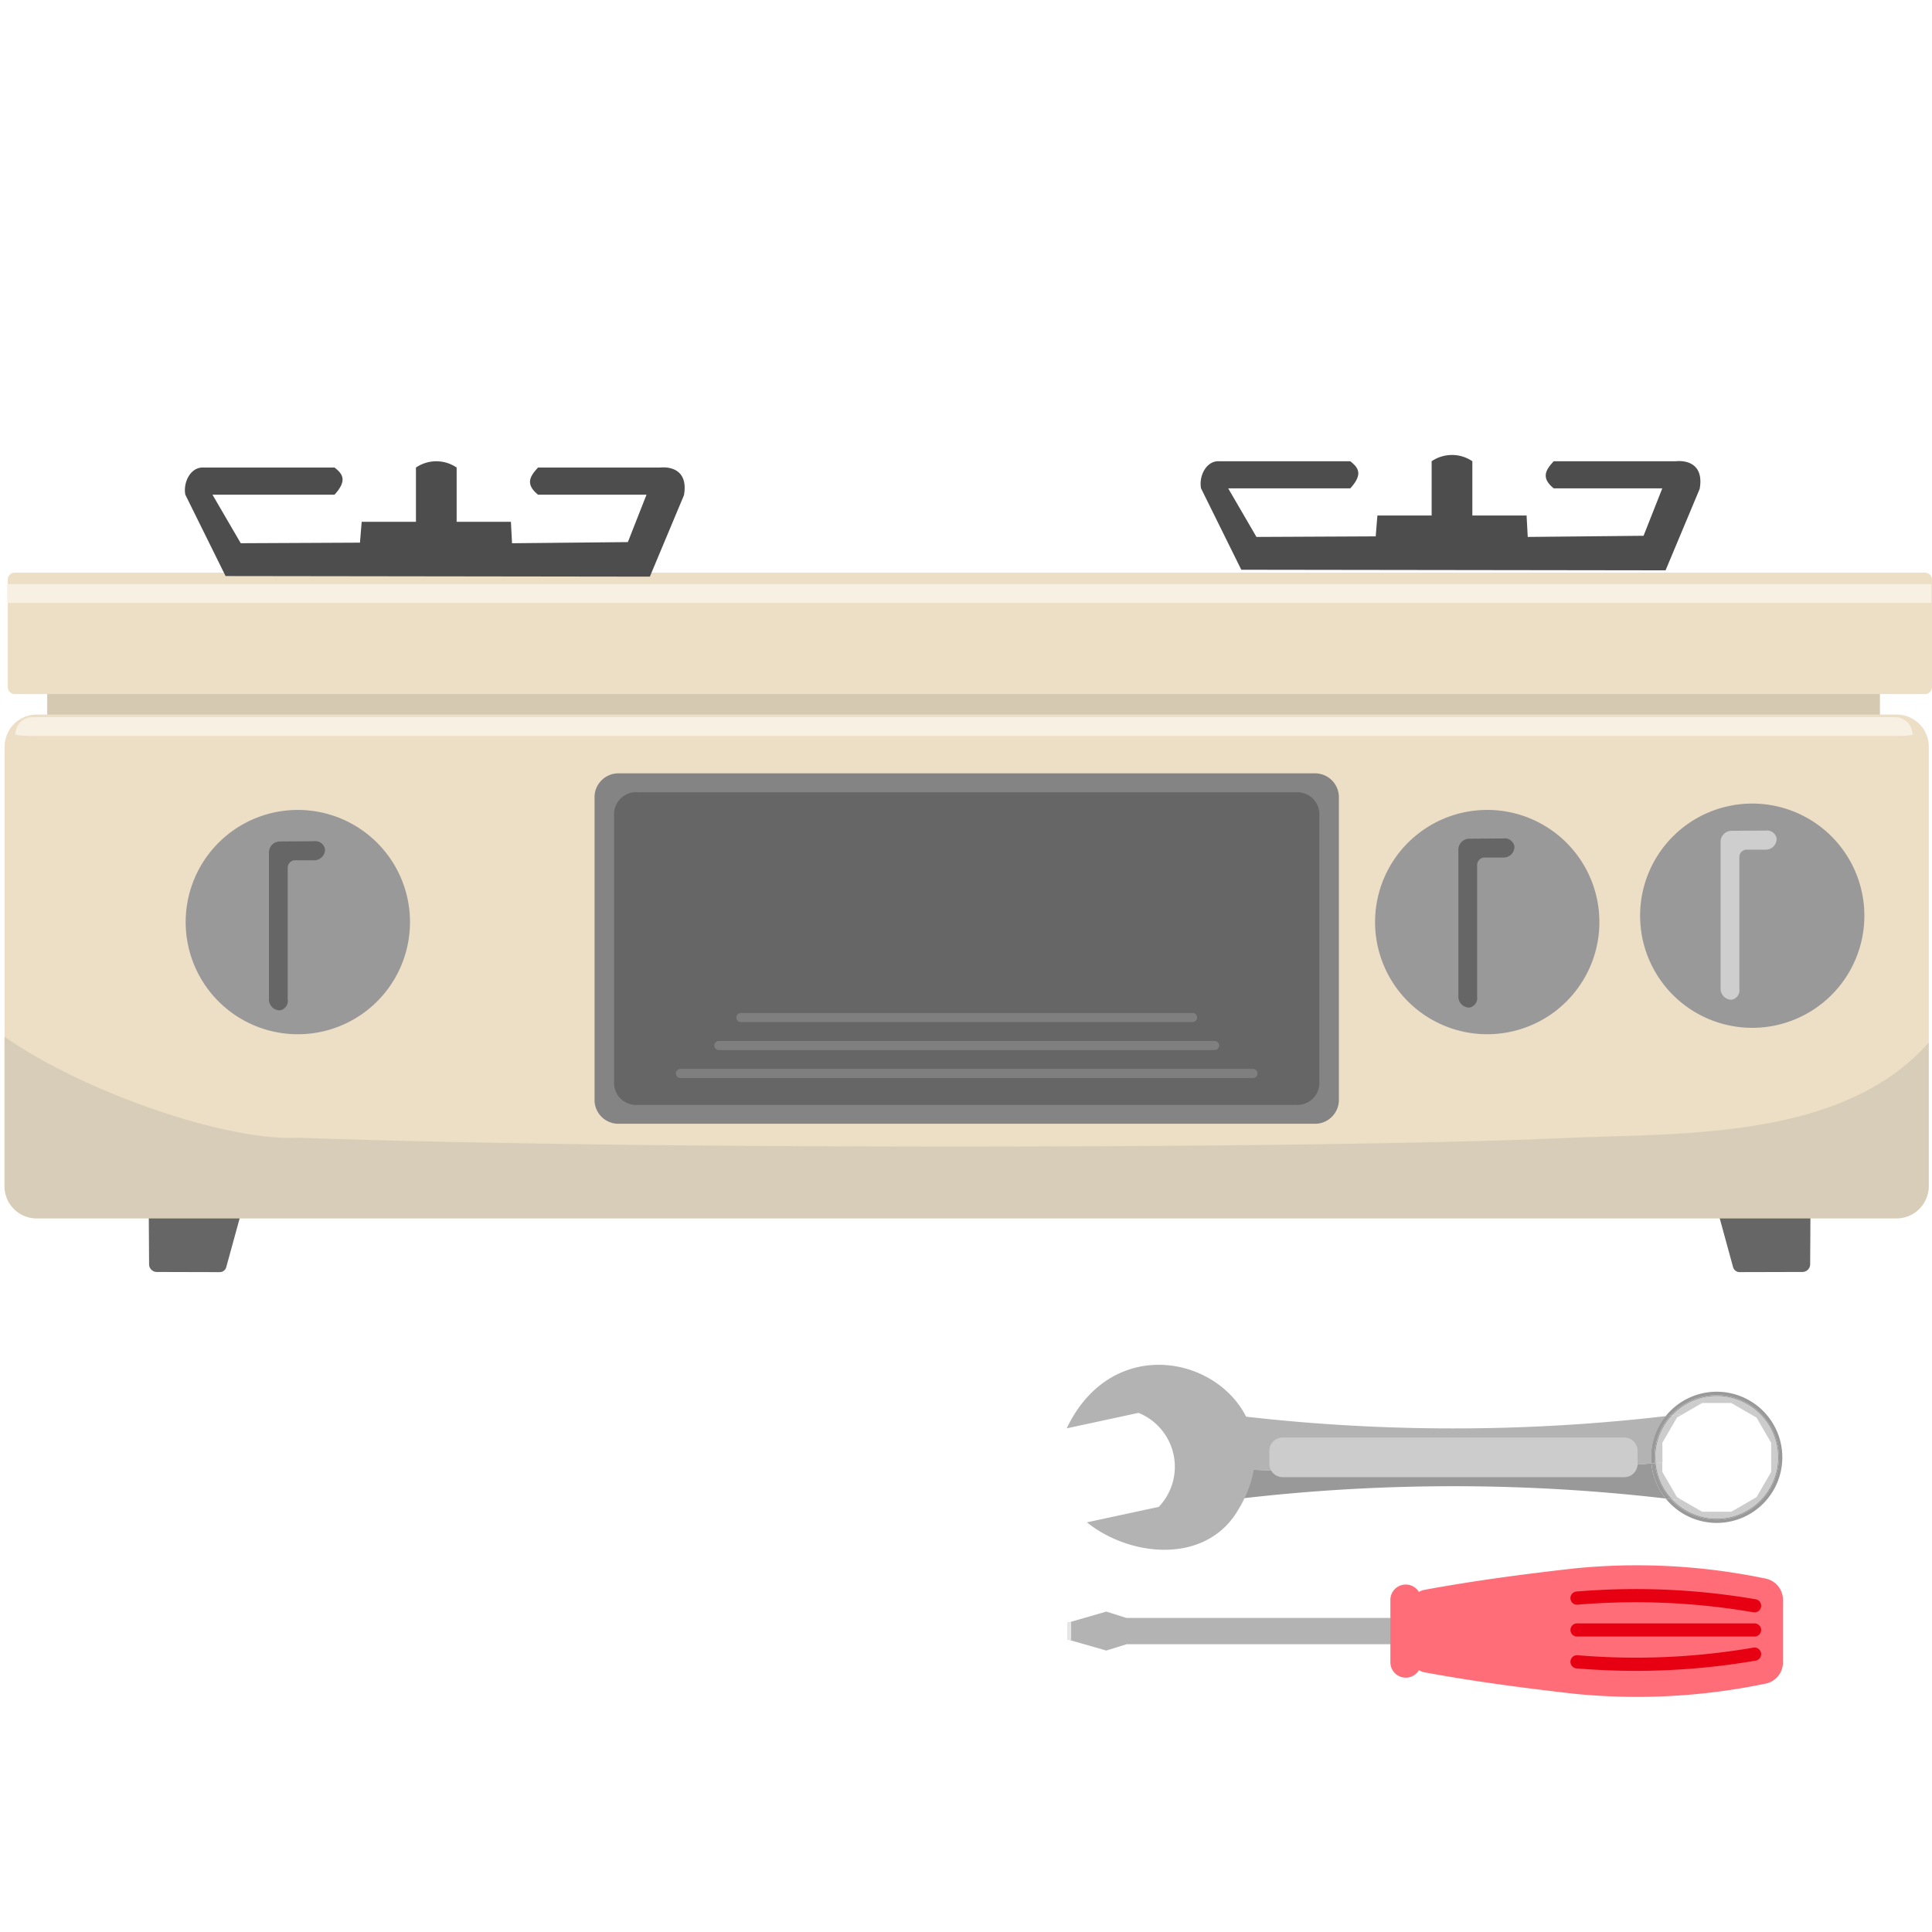
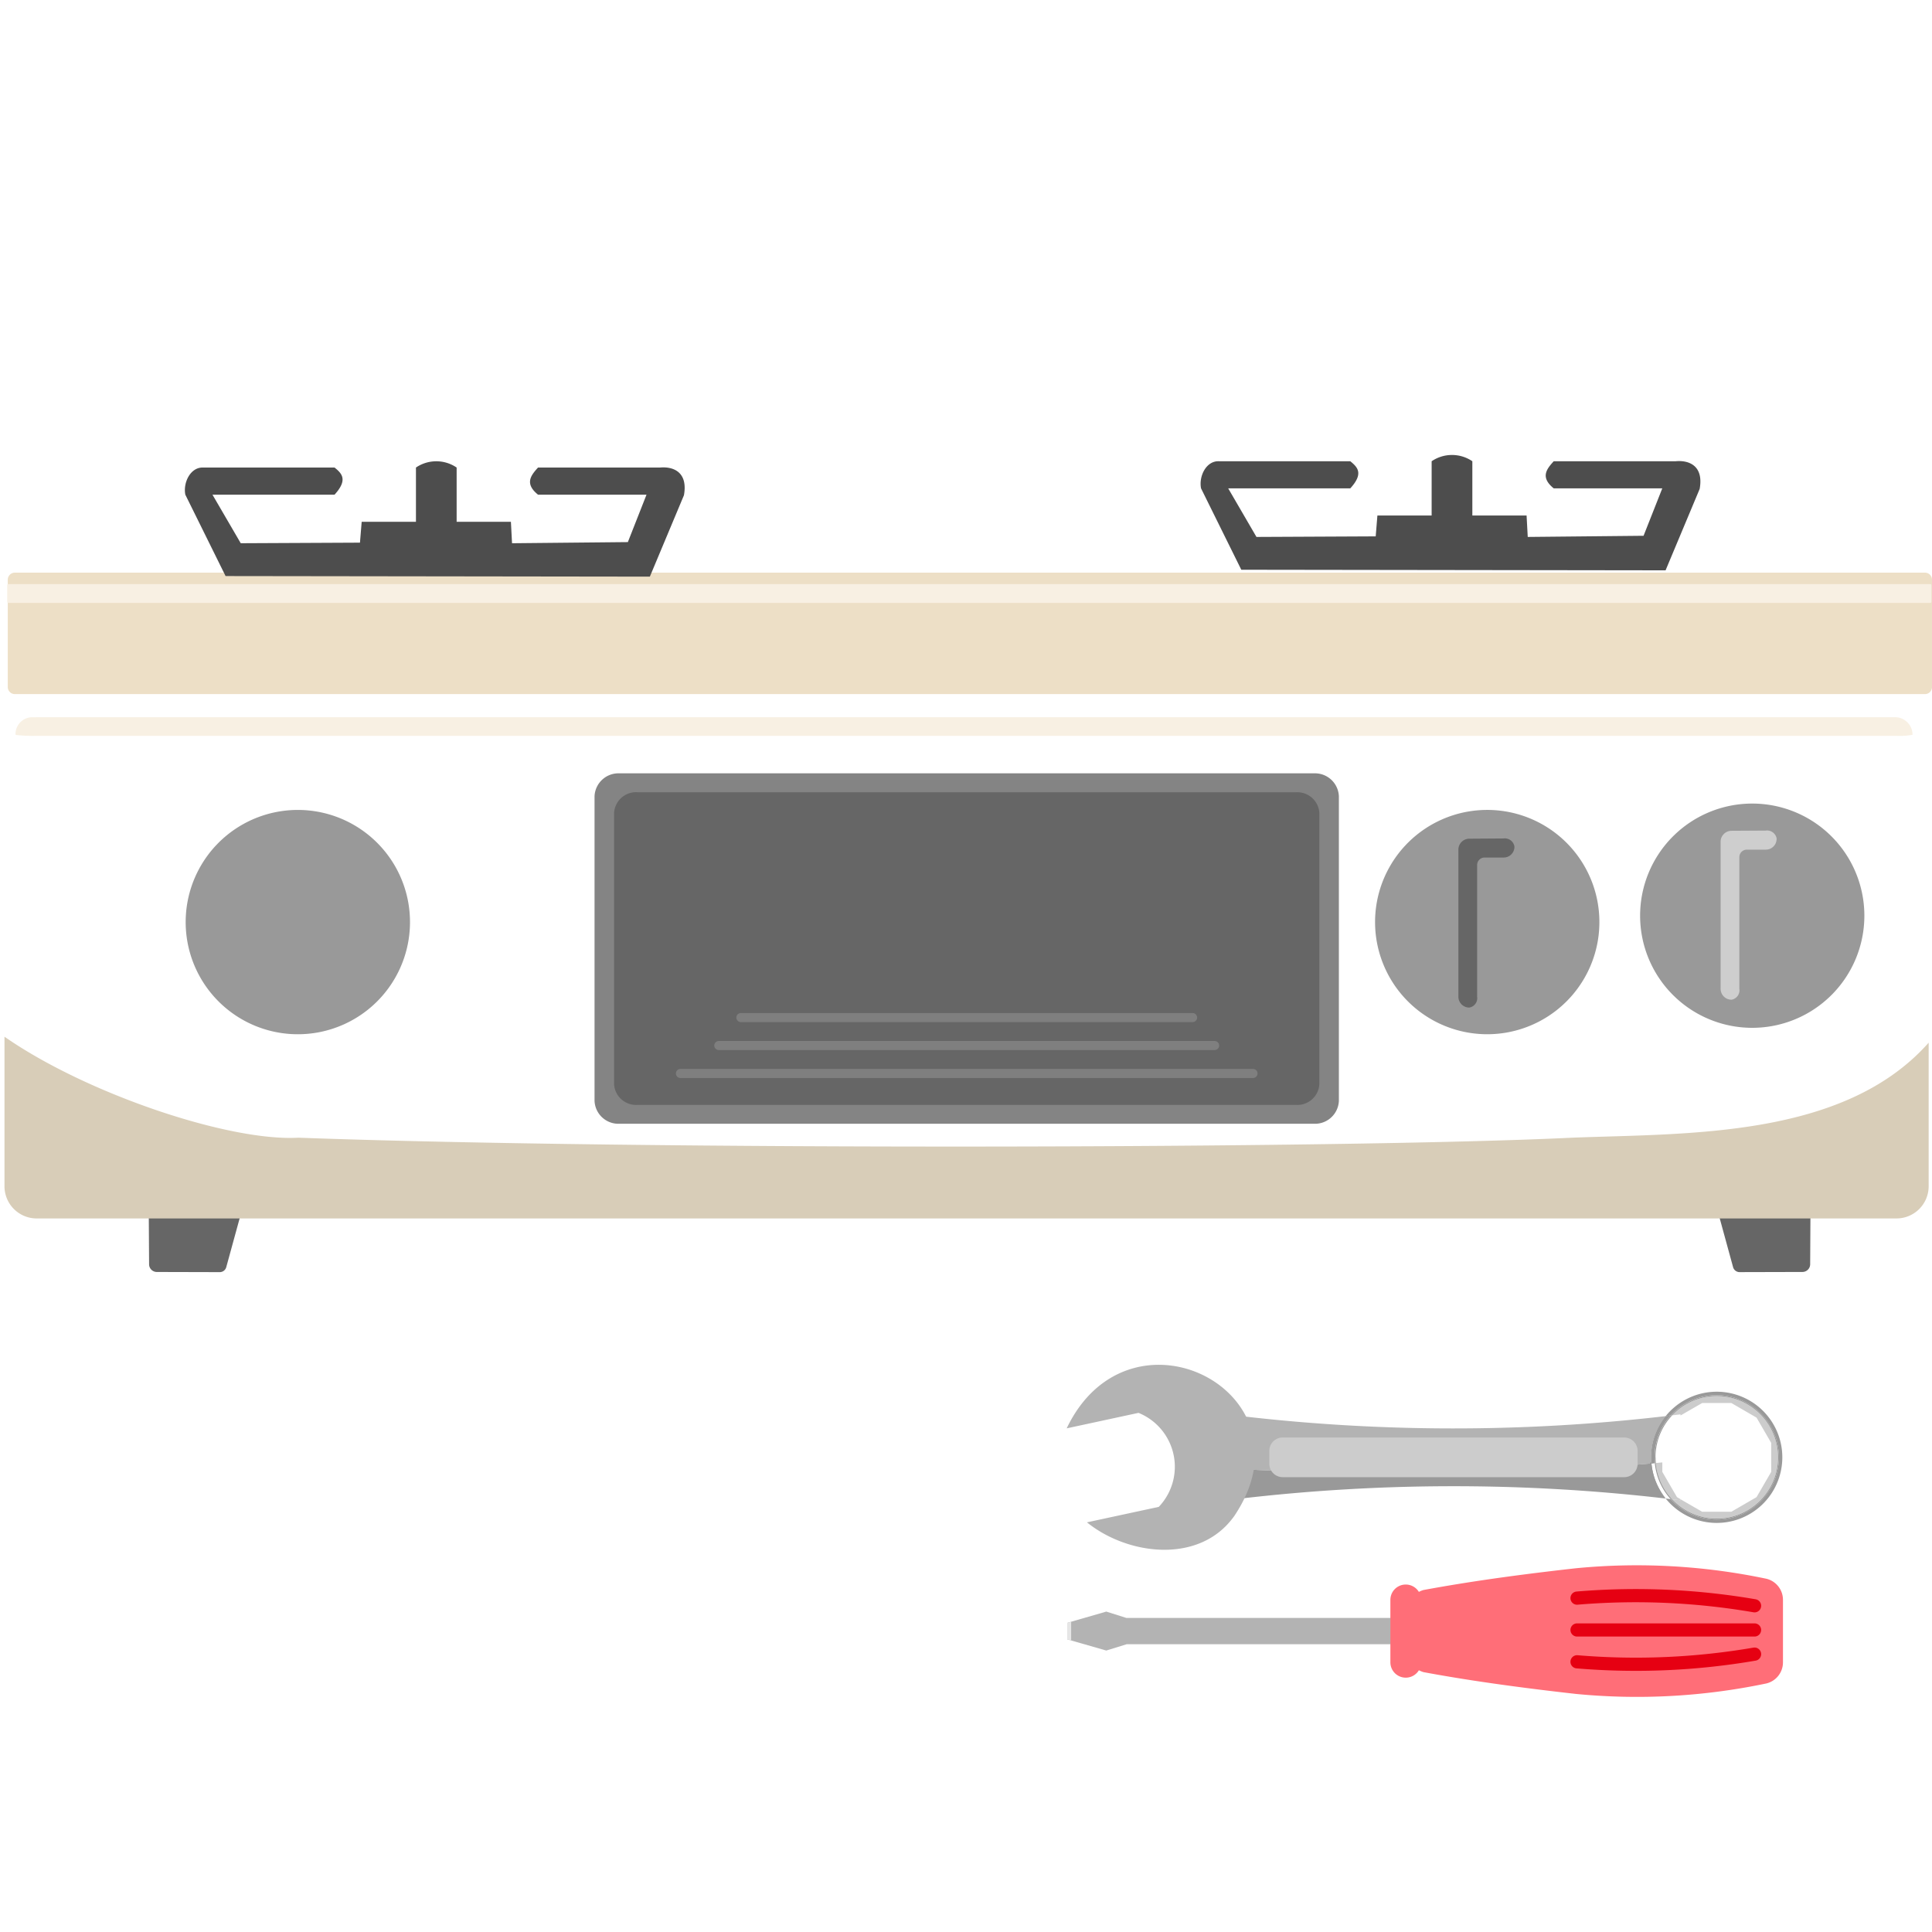
<svg xmlns="http://www.w3.org/2000/svg" width="132" height="132" viewBox="0 0 132 132">
  <defs>
    <clipPath id="clip-path">
      <rect id="Rectangle_196" data-name="Rectangle 196" width="131.693" height="55.83" fill="none" />
    </clipPath>
    <clipPath id="clip-path-3">
-       <rect id="Rectangle_194" data-name="Rectangle 194" width="125.217" height="8.298" fill="none" />
-     </clipPath>
+       </clipPath>
    <clipPath id="clip-path-4">
      <rect id="Rectangle_4681" data-name="Rectangle 4681" width="22.698" height="48.938" fill="none" />
    </clipPath>
  </defs>
  <g id="Group_26" data-name="Group 26" transform="translate(-113.226 -1601.226)">
    <rect id="Rectangle_177" data-name="Rectangle 177" width="132" height="132" transform="translate(113.226 1601.226)" fill="#fff" />
    <g id="Group_551" data-name="Group 551" transform="translate(113.532 1632.311)">
      <g id="Group_45" data-name="Group 45" clip-path="url(#clip-path)">
        <g id="Group_44" data-name="Group 44" transform="translate(0 0)">
          <g id="Group_43" data-name="Group 43" clip-path="url(#clip-path)">
            <path id="Path_129" data-name="Path 129" d="M9,46.426,9.028,50.9a.529.529,0,0,0,.529.527l4.3.011A.459.459,0,0,0,14.3,51.1l1.24-4.521,0,0Z" transform="translate(0.852 4.393)" fill="#666" />
            <path id="Path_130" data-name="Path 130" d="M113.291,46.426l-.025,4.473a.528.528,0,0,1-.528.527l-4.3.011A.461.461,0,0,1,108,51.1l-1.238-4.521,0,0Z" transform="translate(10.104 4.393)" fill="#666" />
            <g id="Group_42" data-name="Group 42" transform="translate(2.92 13.696)" opacity="0.929">
              <g id="Group_41" data-name="Group 41">
                <g id="Group_40" data-name="Group 40" clip-path="url(#clip-path-3)">
                  <path id="Path_131" data-name="Path 131" d="M3.152,12.513H127.4a.485.485,0,0,1,.485.486v7.328a.484.484,0,0,1-.485.485H3.152a.484.484,0,0,1-.485-.485V13a.485.485,0,0,1,.485-.486" transform="translate(-2.667 -12.513)" fill="#d2c5ac" />
                </g>
              </g>
            </g>
            <path id="Path_132" data-name="Path 132" d="M.691,7.345h130.5a.484.484,0,0,1,.486.485v7.328a.484.484,0,0,1-.486.485H.691a.484.484,0,0,1-.485-.485V7.83a.484.484,0,0,1,.485-.485" transform="translate(0.019 0.695)" fill="#eddfc6" />
-             <path id="Path_133" data-name="Path 133" d="M2.218,16.2H129.266a2.205,2.205,0,0,1,2.21,2.209V48.371a2.205,2.205,0,0,1-2.21,2.209H2.218A2.2,2.2,0,0,1,.009,48.371V18.413A2.2,2.2,0,0,1,2.218,16.2" transform="translate(0.001 1.533)" fill="#eddfc6" />
            <path id="Path_134" data-name="Path 134" d="M38.53,19.872H85.985a1.635,1.635,0,0,1,1.7,1.565V42.251a1.634,1.634,0,0,1-1.7,1.563H38.53a1.634,1.634,0,0,1-1.7-1.563V21.437a1.635,1.635,0,0,1,1.7-1.565" transform="translate(3.485 1.88)" fill="#848484" />
            <path id="Path_135" data-name="Path 135" d="M39.649,21.054H84.635a1.508,1.508,0,0,1,1.6,1.4V41.013a1.507,1.507,0,0,1-1.6,1.4H39.649a1.508,1.508,0,0,1-1.6-1.4V22.45a1.508,1.508,0,0,1,1.6-1.4" transform="translate(3.601 1.992)" fill="#666" />
            <line id="Line_11" data-name="Line 11" x2="39.121" transform="translate(46.183 42.258)" fill="none" stroke="#7f7f7f" stroke-linecap="round" stroke-linejoin="bevel" stroke-width="0.62" />
            <line id="Line_12" data-name="Line 12" x2="33.878" transform="translate(48.804 40.348)" fill="none" stroke="#7f7f7f" stroke-linecap="round" stroke-linejoin="bevel" stroke-width="0.62" />
            <line id="Line_13" data-name="Line 13" x2="30.863" transform="translate(50.312 38.438)" fill="none" stroke="#7f7f7f" stroke-linecap="round" stroke-linejoin="bevel" stroke-width="0.62" />
            <path id="Path_136" data-name="Path 136" d="M117.411,29.422a7.661,7.661,0,1,1-7.661-7.664,7.661,7.661,0,0,1,7.661,7.664" transform="translate(9.662 2.059)" fill="#999" />
            <path id="Path_137" data-name="Path 137" d="M110.945,24a.666.666,0,0,0-.755-.555l-2.332.014a.75.75,0,0,0-.744.75V34.253a.746.746,0,0,0,.744.747.652.652,0,0,0,.537-.747V25.259a.512.512,0,0,1,.512-.512h1.3a.734.734,0,0,0,.733-.747" transform="translate(10.137 2.218)" fill="#cecece" />
            <path id="Path_138" data-name="Path 138" d="M100.873,29.813A7.663,7.663,0,1,1,98.629,24.4a7.662,7.662,0,0,1,2.244,5.416" transform="translate(8.096 2.096)" fill="#999" />
            <path id="Path_139" data-name="Path 139" d="M94.578,24.494a.668.668,0,0,0-.755-.557l-2.332.016a.751.751,0,0,0-.744.75V34.746a.745.745,0,0,0,.744.745.65.65,0,0,0,.537-.745V25.752a.512.512,0,0,1,.512-.512h1.306a.732.732,0,0,0,.731-.745" transform="translate(8.588 2.264)" fill="#666" />
            <path id="Path_140" data-name="Path 140" d="M26.636,29.813A7.663,7.663,0,1,1,24.391,24.4a7.654,7.654,0,0,1,2.245,5.417" transform="translate(1.07 2.096)" fill="#999" />
-             <path id="Path_141" data-name="Path 141" d="M20.338,24.666a.67.67,0,0,0-.755-.557l-2.33.016a.751.751,0,0,0-.745.75V34.918a.746.746,0,0,0,.745.747.651.651,0,0,0,.536-.747V25.923a.512.512,0,0,1,.512-.513h1.306a.731.731,0,0,0,.731-.744" transform="translate(1.562 2.281)" fill="#666" />
            <path id="Path_142" data-name="Path 142" d="M0,36.309V46.518a2.2,2.2,0,0,0,2.209,2.209h127.05a2.2,2.2,0,0,0,2.207-2.209v-9.8c-5.8,6.545-16.482,6.185-24.368,6.492-15.536.754-63.466.861-87.017,0-4.755.27-14.505-3.014-20.08-6.9" transform="translate(0 3.436)" fill="#d8cdb8" />
            <path id="Path_143" data-name="Path 143" d="M.244,8.058H131.561a.077.077,0,0,1,.077.076V9.27a.077.077,0,0,1-.077.077H.244A.075.075,0,0,1,.17,9.27V8.134a.075.075,0,0,1,.074-.076" transform="translate(0.016 0.762)" fill="#f8f0e3" />
            <path id="Path_144" data-name="Path 144" d="M2.107,16.369H129.172a1.2,1.2,0,0,1,1.127,1.2,4.829,4.829,0,0,1-1.1.073c-.174,0-.455,0-.631,0H2.107a10.526,10.526,0,0,1-1.376-.058.07.07,0,0,1-.043-.067A1.152,1.152,0,0,1,1.77,16.371l.337,0" transform="translate(0.065 1.549)" fill="#f8f0e3" />
            <path id="Path_145" data-name="Path 145" d="M21.485.822c.5.4.929.837,0,1.854H13.144l1.932,3.317,8.146-.039.117-1.424h3.708V.822a2.47,2.47,0,0,1,2.78,0V4.53h3.708l.077,1.464,7.913-.078L42.8,2.676H35.388c-.929-.752-.5-1.307,0-1.854h8.34c.881-.082,1.918.291,1.629,1.893L43.028,8.275,14.04,8.236l-2.75-5.56C11.128,1.849,11.64.8,12.49.822Z" transform="translate(1.066 0.037)" fill="#4d4d4d" />
            <path id="Path_146" data-name="Path 146" d="M84.883.428c.5.406.929.838,0,1.854H76.542L78.473,5.6l8.147-.039.116-1.425h3.706V.428a2.473,2.473,0,0,1,2.781,0V4.136h3.706L97.008,5.6l7.913-.079L106.2,2.282H98.784c-.928-.752-.5-1.307,0-1.854h8.343c.879-.081,1.917.291,1.627,1.893l-2.329,5.561L77.437,7.842l-2.75-5.56c-.162-.828.348-1.872,1.2-1.854Z" transform="translate(7.066 0)" fill="#4d4d4d" />
          </g>
        </g>
      </g>
    </g>
    <g id="Group_607" data-name="Group 607" transform="translate(186.105 1717.172) rotate(-90)">
      <g id="Group_606" data-name="Group 606" transform="translate(0 0)" clip-path="url(#clip-path-4)">
        <path id="Path_1504" data-name="Path 1504" d="M6.947,25.493H6.1a.474.474,0,0,1-.474-.474V4.13l-.433-1.4L5.959.067H7.084l.771,2.666L7.422,4.1V25.018a.474.474,0,0,1-.474.474" transform="translate(-2.017 -0.026)" fill="#b3b3b3" />
        <path id="Path_1505" data-name="Path 1505" d="M8.8,49.545c-.586-5.269-1.123-8.45-1.487-10.426A1.692,1.692,0,0,0,5.669,37.9H3.34A1.693,1.693,0,0,0,1.7,39.119C1.333,41.095.8,44.276.21,49.545A43.071,43.071,0,0,0,.927,62.539,1.484,1.484,0,0,0,2.37,63.675H6.638a1.483,1.483,0,0,0,1.444-1.136A43.046,43.046,0,0,0,8.8,49.545" transform="translate(0 -14.736)" fill="#ff6e78" />
        <path id="Path_1506" data-name="Path 1506" d="M7.479,38.286H3.216a1.048,1.048,0,1,1,0-2.1H7.479a1.048,1.048,0,1,1,0,2.1" transform="translate(-0.843 -14.07)" fill="#ff6e78" />
        <line id="Line_15" data-name="Line 15" y1="12.128" transform="translate(4.582 34.869)" fill="none" stroke="#e60012" stroke-linecap="round" stroke-linejoin="round" stroke-width="0.901" />
        <path id="Path_1507" data-name="Path 1507" d="M3.82,57.048a47.925,47.925,0,0,0,.524,12.128" transform="translate(-1.413 -22.179)" fill="none" stroke="#e60012" stroke-linecap="round" stroke-linejoin="round" stroke-width="0.901" />
        <path id="Path_1508" data-name="Path 1508" d="M10.724,57.048A47.925,47.925,0,0,1,10.2,69.176" transform="translate(-3.966 -22.179)" fill="none" stroke="#e60012" stroke-linecap="round" stroke-linejoin="round" stroke-width="0.901" />
        <path id="Path_1509" data-name="Path 1509" d="M7.6.332H6.325L6.4.067H7.526Z" transform="translate(-2.459 -0.026)" fill="#e6e6e6" />
        <path id="Path_1510" data-name="Path 1510" d="M25.685,46.893c.138-.013.276-.02.417-.02a4.465,4.465,0,0,1,2.816,1,125.476,125.476,0,0,1,.121-30.016H25.35c-.216,3.715-.336,7.854-.336,12.216,0,6.267.248,12.073.671,16.824" transform="translate(-9.725 -6.941)" fill="#b3b3b3" />
        <path id="Path_1511" data-name="Path 1511" d="M24.509,46.893c-.423-4.752-.671-10.557-.671-16.824,0-4.362.12-8.5.336-12.216H21.99a125.476,125.476,0,0,1,.121,30.016,4.461,4.461,0,0,1,2.4-.976" transform="translate(-8.549 -6.941)" fill="#999" />
        <path id="Path_1512" data-name="Path 1512" d="M25.489,47.812h.885a.916.916,0,0,0,.913-.913V23.564a.915.915,0,0,0-.913-.913h-.885a.916.916,0,0,0-.913.913V46.9a.916.916,0,0,0,.913.913" transform="translate(-9.555 -8.806)" fill="#ccc" />
        <path id="Path_1513" data-name="Path 1513" d="M18.729,11.426C27.186,17.151,33.807,4.325,24.755,0l1.058,4.907A3.972,3.972,0,0,1,19.39,6.292q-.528-2.454-1.057-4.908c-2.262,2.8-2.868,7.691.4,10.042" transform="translate(-6.398 0)" fill="#b3b3b3" />
        <path id="Path_1514" data-name="Path 1514" d="M19.95,70.73A4.184,4.184,0,1,0,27,67.686c.023.189.045.378.068.567h-.078l.855,1.482v1.99l-1,1.724-1.724,1H23.138l-1.724-1-1-1.724v-1.99l.855-1.482H21.2c.023-.189.045-.378.068-.567A4.174,4.174,0,0,0,19.95,70.73" transform="translate(-7.756 -26.315)" fill="#ccc" />
        <path id="Path_1515" data-name="Path 1515" d="M22.068,67.541l.14-.243,1.724-1h.647q-.021-.224-.042-.45a4.168,4.168,0,0,0-2.478,1.121c-.023.189-.045.378-.068.567Z" transform="translate(-8.549 -25.602)" fill="#ccc" />
-         <path id="Path_1516" data-name="Path 1516" d="M27.542,66.29l1.724,1,.14.243h.078c-.024-.189-.046-.378-.068-.567a4.168,4.168,0,0,0-2.868-1.14c-.132,0-.262.007-.391.019q.021.226.042.45Z" transform="translate(-10.169 -25.59)" fill="#ccc" />
        <path id="Path_1517" data-name="Path 1517" d="M28.192,70.448A4.249,4.249,0,1,1,21.087,67.3c.013-.114.028-.228.041-.342a4.482,4.482,0,1,0,5.631,0c.013.114.028.228.041.342a4.238,4.238,0,0,1,1.392,3.145" transform="translate(-7.566 -26.033)" fill="#999" />
-         <path id="Path_1518" data-name="Path 1518" d="M24.581,65.6c-.007-.078-.014-.155-.021-.233a4.457,4.457,0,0,0-2.4.976c-.013.114-.027.228-.04.342a4.234,4.234,0,0,1,2.46-1.084" transform="translate(-8.6 -25.412)" fill="#999" />
+         <path id="Path_1518" data-name="Path 1518" d="M24.581,65.6c-.007-.078-.014-.155-.021-.233a4.457,4.457,0,0,0-2.4.976a4.234,4.234,0,0,1,2.46-1.084" transform="translate(-8.6 -25.412)" fill="#999" />
        <path id="Path_1519" data-name="Path 1519" d="M26.112,65.353c.007.078.014.155.021.233.13-.012.262-.019.4-.019a4.232,4.232,0,0,1,2.856,1.1c-.013-.114-.028-.229-.04-.342a4.465,4.465,0,0,0-2.816-1c-.141,0-.28.007-.417.02" transform="translate(-10.152 -25.4)" fill="#999" />
        <path id="Path_1520" data-name="Path 1520" d="M28.275,70.665a4.184,4.184,0,1,1-7.052-3.044c0-.034.008-.068.012-.1a4.249,4.249,0,1,0,5.713,0c0,.034.008.068.012.1a4.174,4.174,0,0,1,1.315,3.044" transform="translate(-7.715 -26.25)" fill="#999" />
        <path id="Path_1521" data-name="Path 1521" d="M22.1,66.932a4.167,4.167,0,0,1,2.478-1.122c0-.021,0-.043-.006-.065a4.234,4.234,0,0,0-2.46,1.084c0,.034-.008.068-.012.1" transform="translate(-8.592 -25.561)" fill="#999" />
        <path id="Path_1522" data-name="Path 1522" d="M26.542,65.78a4.171,4.171,0,0,1,2.869,1.14c0-.034-.009-.068-.012-.1a4.235,4.235,0,0,0-2.857-1.1c-.134,0-.266.007-.4.019,0,.022,0,.043.006.065.128-.012.259-.019.39-.019" transform="translate(-10.165 -25.549)" fill="#999" />
      </g>
    </g>
  </g>
</svg>